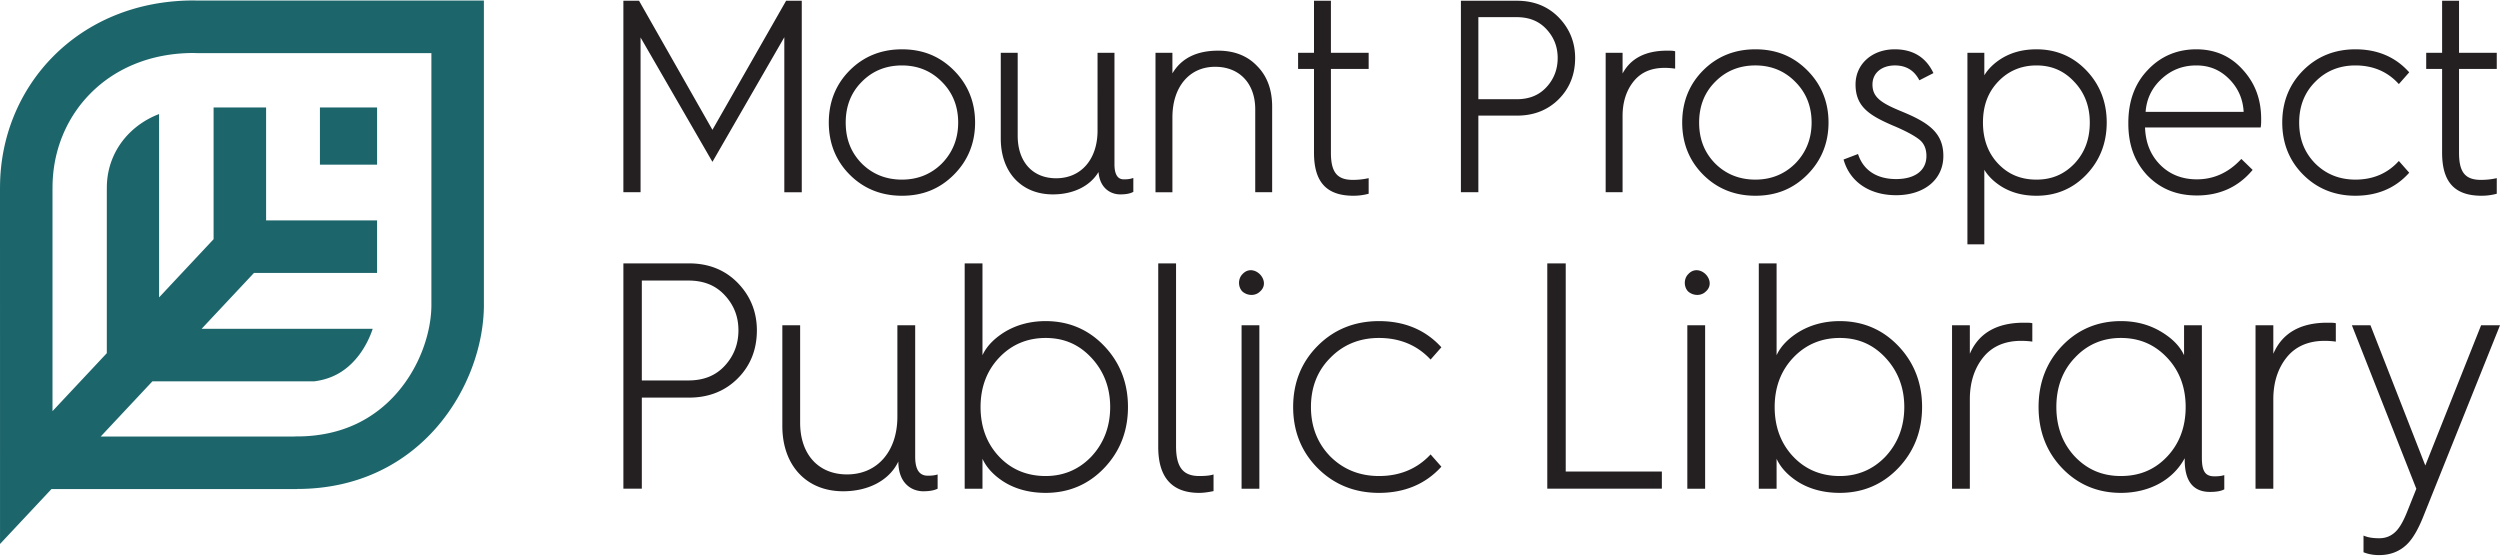
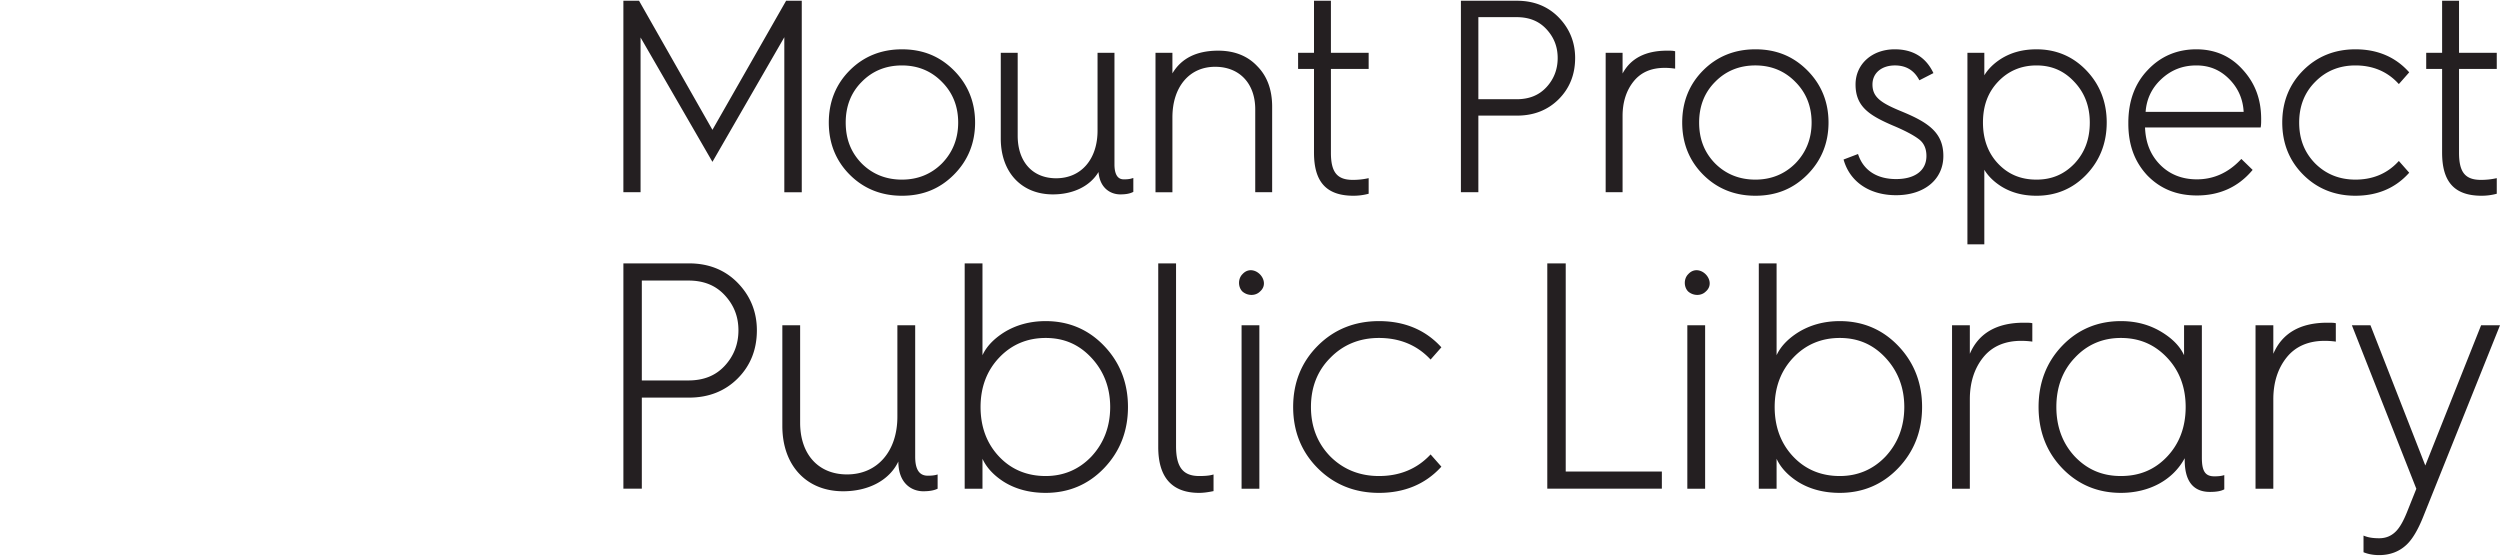
<svg xmlns="http://www.w3.org/2000/svg" viewBox="0 0 495 110">
  <path fill="#241F21" d="M248.201 53.572c.952.241 1.773 1.08 1.998 2.038.188.804-.069 1.557-.724 2.118-.442.444-1.052.666-1.682.666a2.732 2.732 0 01-1.784-.666l-.01-.008c-.894-.897-.894-2.528 0-3.425.598-.671 1.383-.93 2.202-.723zm88.262 0c.953.241 1.773 1.08 1.998 2.038.187.804-.069 1.557-.725 2.118-.442.444-1.052.666-1.681.666a2.736 2.736 0 01-1.784-.666l-.01-.008c-.894-.897-.894-2.528 0-3.425.598-.671 1.383-.93 2.202-.723zm-200.039-1.423c3.902 0 7.146 1.3 9.643 3.863 2.518 2.584 3.794 5.744 3.794 9.394 0 3.799-1.276 7.004-3.796 9.524-2.518 2.52-5.762 3.797-9.641 3.797h-9.343v18.035h-3.65V52.149h12.993zm-9.343 3.399v19.78h9.216c3.022 0 5.366-.937 7.168-2.865 1.821-1.95 2.745-4.323 2.745-7.057 0-2.729-.898-5.016-2.745-6.993-1.802-1.927-4.146-2.865-7.168-2.865h-9.216zm56.615 38.641c.731 0 1.296-.06 1.728-.183l.225-.065v2.823l-.103.046c-.681.31-1.577.461-2.738.461-2.277 0-4.935-1.542-4.935-5.891v-.004c-1.728 3.66-5.826 5.895-10.929 5.895-3.555 0-6.573-1.213-8.726-3.508-2.168-2.313-3.315-5.573-3.315-9.432V64.406h3.524v19.29c0 3.073.87 5.655 2.516 7.47 1.643 1.811 3.981 2.769 6.762 2.769 2.956 0 5.463-1.091 7.252-3.155 1.784-2.055 2.725-4.922 2.725-8.291V64.406h3.525v26.021c0 2.531.814 3.762 2.489 3.762zm23.35-30.609c4.555 0 8.439 1.642 11.548 4.881 3.149 3.278 4.745 7.357 4.745 12.124 0 4.765-1.596 8.844-4.745 12.124-3.109 3.238-6.993 4.879-11.548 4.879-3.161 0-5.946-.734-8.278-2.186-2.012-1.285-3.433-2.817-4.238-4.562v5.924h-3.523V52.148h3.523v18.183c.794-1.711 2.188-3.19 4.237-4.501 2.4-1.493 5.185-2.25 8.279-2.25zm0 30.673c3.572 0 6.625-1.306 9.073-3.882 2.453-2.644 3.697-5.937 3.697-9.786 0-3.809-1.244-7.081-3.698-9.725-2.462-2.653-5.429-3.944-9.072-3.944-3.656 0-6.752 1.307-9.199 3.883-2.453 2.579-3.697 5.872-3.697 9.786 0 3.955 1.244 7.269 3.697 9.848 2.408 2.535 5.503 3.82 9.199 3.82zm30.394 0c1.184 0 1.992-.078 2.619-.248l.222-.061v3.296l-.141.027c-1.095.221-1.953.322-2.7.322-5.379 0-8.108-3.05-8.108-9.066V52.149h3.525v36.183c0 4.15 1.37 5.921 4.583 5.921zm8.392 2.51V64.405h3.522v32.358h-3.522zm27.206-29.847c-3.847 0-7.093 1.327-9.647 3.949-2.535 2.537-3.821 5.806-3.821 9.719 0 3.893 1.286 7.184 3.821 9.785 2.575 2.576 5.821 3.884 9.647 3.884 4.076 0 7.47-1.392 10.089-4.138l.131-.139 2.136 2.422-.107.118c-3.111 3.365-7.232 5.073-12.249 5.073-4.807 0-8.884-1.642-12.118-4.879-3.234-3.236-4.875-7.315-4.875-12.126 0-4.81 1.641-8.89 4.875-12.127s7.311-4.877 12.118-4.877c5.017 0 9.138 1.706 12.249 5.073l.107.116-2.136 2.422-.131-.138c-2.619-2.745-6.013-4.137-10.089-4.137zm36.976-14.767v41.214h19.035v3.399h-22.685V52.149h3.65zm24.078 44.614V64.405h3.523v32.358h-3.523zm30.189-33.183c4.554 0 8.439 1.642 11.549 4.881 3.148 3.278 4.744 7.359 4.744 12.124 0 4.765-1.596 8.844-4.744 12.124-3.11 3.238-6.995 4.879-11.549 4.879-3.162 0-5.946-.734-8.278-2.186-2.012-1.285-3.433-2.817-4.238-4.562v5.924h-3.523V52.148h3.523v18.183c.793-1.711 2.187-3.19 4.236-4.501 2.401-1.493 5.186-2.25 8.28-2.25zm0 30.673c3.571 0 6.624-1.306 9.073-3.882 2.452-2.644 3.697-5.937 3.697-9.786 0-3.809-1.245-7.081-3.698-9.725-2.462-2.653-5.43-3.944-9.072-3.944-3.656 0-6.751 1.307-9.2 3.883-2.452 2.579-3.696 5.872-3.696 9.786 0 3.955 1.244 7.269 3.696 9.848 2.409 2.535 5.503 3.82 9.2 3.82zm36.422-30.356c.71 0 1.224 0 1.558.068l.141.027v3.647l-.197-.026a16.138 16.138 0 00-2.009-.126c-3.254 0-5.791 1.111-7.541 3.3-1.743 2.181-2.627 4.964-2.627 8.273v17.703h-3.524V64.405h3.524v5.644c1.752-4.083 5.339-6.152 10.675-6.152zm37.756 30.419c.7 0 1.313-.066 1.727-.183l.225-.064v2.817l-.098.05c-.631.315-1.503.462-2.742.462-3.316 0-4.999-2.132-4.999-6.335v-.337c-2.326 4.312-6.992 6.862-12.642 6.862-4.596 0-8.502-1.641-11.611-4.879-3.106-3.235-4.681-7.316-4.681-12.124 0-4.81 1.575-8.889 4.681-12.124 3.109-3.239 7.015-4.881 11.611-4.881 3.095 0 5.781.736 8.214 2.248 2.086 1.297 3.501 2.777 4.301 4.503v-5.925h3.525v26.212c0 2.695.674 3.698 2.489 3.698zm-18.529-.064c3.705 0 6.695-1.249 9.138-3.819 2.452-2.579 3.695-5.893 3.695-9.848 0-3.914-1.243-7.207-3.695-9.786-2.485-2.613-5.473-3.883-9.138-3.883-3.634 0-6.707 1.328-9.135 3.944l-.002.002c-2.41 2.536-3.632 5.806-3.632 9.723 0 3.895 1.222 7.188 3.634 9.787 2.481 2.61 5.471 3.88 9.135 3.88zm40.864-30.355c.71 0 1.223 0 1.557.068l.142.027v3.647l-.198-.026a16.114 16.114 0 00-2.009-.126c-3.253 0-5.79 1.111-7.541 3.3-1.742 2.181-2.627 4.964-2.627 8.273v17.703h-3.523V64.405h3.523v5.644c1.752-4.083 5.34-6.152 10.676-6.152zm30.465.508H495l-15.199 37.899c-1.032 2.586-2.136 4.446-3.277 5.524-1.446 1.381-3.28 2.081-5.451 2.081-1.098 0-2.074-.17-2.982-.52l-.114-.044v-3.298l.24.092c.767.296 1.674.434 2.856.434 1.317 0 2.396-.44 3.302-1.347.755-.754 1.447-1.946 2.182-3.751l1.878-4.697-12.76-32.373h3.677l10.859 27.766 11.048-27.766zM155.65.15h3.1v37.912h-3.455V7.372l-14.231 24.676-14.231-24.626v30.64h-3.403V.15h3.101l14.533 25.558L155.65.15zm33.21 13.774c2.793 2.795 4.209 6.273 4.209 10.337 0 4.063-1.416 7.541-4.209 10.336-2.797 2.799-6.158 4.16-10.275 4.16-4.095 0-7.57-1.4-10.328-4.16-2.758-2.76-4.155-6.238-4.155-10.336 0-4.1 1.397-7.577 4.155-10.337 2.758-2.759 6.233-4.159 10.328-4.159 4.117 0 7.478 1.359 10.275 4.159zm-10.275 21.64c3.129 0 5.797-1.08 7.926-3.211 2.128-2.183 3.209-4.907 3.209-8.092 0-3.203-1.08-5.908-3.209-8.039-2.115-2.168-4.78-3.265-7.926-3.265-3.18 0-5.863 1.097-7.975 3.262-2.097 2.099-3.159 4.804-3.159 8.042 0 3.267 1.033 5.916 3.159 8.095 2.126 2.128 4.811 3.208 7.975 3.208zm43.98-.053c.595 0 1.055-.048 1.4-.148l.435-.123v2.754l-.201.092c-.605.275-1.363.403-2.381.403-1.872 0-4.039-1.176-4.315-4.432-1.638 2.767-4.962 4.432-9.03 4.432-3.044 0-5.63-1.041-7.48-3.011-1.858-1.98-2.84-4.771-2.84-8.065V10.459h3.349v16.419c0 2.536.715 4.664 2.067 6.155 1.344 1.482 3.262 2.264 5.545 2.264 2.428 0 4.487-.895 5.955-2.585 1.469-1.696 2.245-4.063 2.245-6.848V10.459h3.349V32.54c0 2.971 1.431 2.971 1.902 2.971zm18.627-25.479c3.213 0 5.81 1.024 7.719 3.044 1.972 1.973 2.976 4.678 2.976 8.034v16.952h-3.35V21.643c0-5.113-3.114-8.419-7.933-8.419-2.507 0-4.631.946-6.144 2.737-1.519 1.798-2.322 4.316-2.322 7.285v14.816h-3.35V10.459h3.35v4.071c1.76-2.987 4.798-4.498 9.054-4.498zm18.98 20.211V13.651h-3.149v-3.192h3.149V.15h3.35v10.309h7.472v3.192h-7.472v16.592c0 3.868 1.222 5.374 4.357 5.374.92 0 1.858-.09 2.707-.26l.408-.082v3.086l-.259.064a11.3 11.3 0 01-2.75.331c-5.33 0-7.813-2.705-7.813-8.513zm51.705-18.748c0 3.248-1.094 5.989-3.249 8.146-2.155 2.157-4.929 3.251-8.247 3.251h-7.665v15.17h-3.456V.15h11.121c3.337 0 6.111 1.114 8.251 3.307 2.152 2.212 3.245 4.915 3.245 8.038zm-19.161-8.099v16.252h7.559c2.485 0 4.411-.77 5.889-2.35 1.497-1.602 2.258-3.555 2.258-5.803 0-2.246-.739-4.126-2.258-5.751-1.478-1.58-3.404-2.348-5.889-2.348h-7.559zm37.341 6.636c.609 0 1.047 0 1.348.059l.275.055v3.444l-.385-.048a13.485 13.485 0 00-1.665-.105c-2.712 0-4.738.884-6.192 2.704-1.437 1.798-2.168 4.099-2.168 6.838v15.083h-3.348V10.459h3.348v4.094c1.61-3.002 4.559-4.521 8.787-4.521zm31.991 14.229c0 4.062-1.416 7.54-4.208 10.337-2.798 2.798-6.159 4.159-10.277 4.159-4.094 0-7.569-1.4-10.326-4.159-2.76-2.761-4.158-6.239-4.158-10.337 0-4.099 1.398-7.576 4.158-10.337 2.757-2.76 6.232-4.16 10.326-4.16 4.118 0 7.479 1.362 10.277 4.16 2.792 2.796 4.208 6.274 4.208 10.337zm-14.485 11.304c3.13 0 5.797-1.082 7.926-3.213 2.129-2.182 3.209-4.905 3.209-8.091 0-3.203-1.079-5.908-3.209-8.039-2.114-2.167-4.779-3.266-7.926-3.266-3.18 0-5.864 1.099-7.976 3.262-2.094 2.099-3.158 4.804-3.158 8.043 0 3.267 1.033 5.915 3.158 8.095 2.128 2.127 4.812 3.209 7.976 3.209zm29.111-13.436c5.262 2.178 8.112 4.217 8.112 8.755 0 4.645-3.761 7.766-9.36 7.766-5.136 0-8.988-2.526-10.306-6.756l-.096-.306 2.863-1.092.119.326c1.087 2.989 3.721 4.635 7.42 4.635 3.763 0 6.009-1.709 6.009-4.573 0-1.419-.475-2.515-1.418-3.257-1.036-.82-2.855-1.782-5.257-2.785-2.818-1.209-4.413-2.151-5.508-3.253-1.264-1.273-1.853-2.817-1.853-4.86 0-4.036 3.264-6.964 7.76-6.964 3.494 0 6.019 1.482 7.509 4.405l.154.304-2.781 1.424-.162-.281c-1.006-1.765-2.576-2.66-4.668-2.66-2.668 0-4.462 1.516-4.462 3.772 0 2.57 1.748 3.696 5.925 5.4zm40.456 2.132c0 4.059-1.36 7.535-4.046 10.332-2.653 2.762-5.966 4.164-9.851 4.164-2.698 0-4.992-.611-7.012-1.868-1.462-.935-2.573-2.033-3.324-3.278v14.761h-3.347V10.459h3.347v4.451c.751-1.245 1.862-2.343 3.32-3.275 2.024-1.26 4.318-1.871 7.016-1.871 3.885 0 7.198 1.402 9.851 4.164 2.686 2.797 4.046 6.273 4.046 10.333zm-13.897 11.304c3.026 0 5.494-1.049 7.546-3.206 2.018-2.176 3.001-4.826 3.001-8.098 0-3.205-1.028-5.911-3.055-8.044-2.036-2.195-4.486-3.261-7.492-3.261-3.02 0-5.577 1.08-7.598 3.206s-3.005 4.775-3.005 8.099c0 3.313 1.011 6.055 3.005 8.151 2.014 2.121 4.5 3.153 7.598 3.153zm40.317-3.848l.238-.248 2.237 2.173-.211.243c-2.761 3.198-6.403 4.818-10.824 4.818-3.994 0-7.198-1.291-9.798-3.947-2.546-2.715-3.78-6.075-3.78-10.281v-.161c0-4.275 1.289-7.786 3.831-10.438 2.561-2.727 5.806-4.111 9.64-4.111 3.694 0 6.777 1.35 9.166 4.013 2.464 2.684 3.663 5.887 3.663 9.789 0 .549 0 .985-.056 1.383l-.041.293h-22.897c.115 3.015 1.076 5.414 2.936 7.327 1.899 1.951 4.367 2.941 7.336 2.941 3.267 0 6.146-1.276 8.56-3.794zm-15.693-15.969c-1.83 1.734-2.846 3.888-3.023 6.409h19.41c-.124-2.492-1.057-4.651-2.774-6.418-1.817-1.873-3.972-2.782-6.587-2.782-2.746 0-5.044.912-7.026 2.791zm38.516 23.008c-4.095 0-7.57-1.399-10.329-4.159-2.757-2.759-4.156-6.237-4.156-10.337 0-4.098 1.399-7.576 4.156-10.337 2.759-2.759 6.234-4.159 10.329-4.159 4.276 0 7.79 1.458 10.444 4.33l.21.226-2.051 2.326-.256-.269c-2.165-2.269-4.973-3.42-8.347-3.42-3.18 0-5.865 1.098-7.976 3.263-2.096 2.099-3.159 4.802-3.159 8.04 0 3.268 1.034 5.916 3.159 8.095 2.128 2.128 4.811 3.21 7.976 3.21 3.374 0 6.182-1.151 8.347-3.42l.256-.269 2.051 2.326-.21.225c-2.654 2.873-6.168 4.329-10.444 4.329zm17.165-8.513V13.651h-3.149v-3.192h3.149V.15h3.35v10.309h7.472v3.192h-7.472v16.592c0 3.868 1.221 5.374 4.357 5.374.92 0 1.858-.09 2.707-.26l.408-.082v3.086l-.259.064c-.876.22-1.8.331-2.749.331-5.331 0-7.814-2.705-7.814-8.513z" />
-   <path fill="#1C666B" d="M95.809 60.017c0 .095.004.198.004.296 0 15.719-12.267 36.502-37.014 36.502v.017H10.192L.005 107.705 0 37.127h.005C.005 17.121 15.466.091 38.357.091c.235 0 .472.017.712.021h56.74v59.905zm-12.05 9.023c1.079-2.921 1.653-5.923 1.659-8.684v-.003a19.246 19.246 0 01-.003-.336V10.515H38.926a29.2 29.2 0 01-.587-.018l-.056-.002c-4.177.008-8.095.749-11.644 2.2-3.301 1.35-6.221 3.287-8.678 5.754-4.875 4.898-7.56 11.533-7.56 18.678 0 .119-.003.238-.006.355v43.924l10.752-11.478V37.63c.005-.167.007-.336.007-.503 0-4.126 1.628-7.992 4.588-10.887 1.292-1.266 3.17-2.668 5.755-3.661v36.304l10.794-11.524V21.277h10.397v22.36H74.66V54.04H50.284L39.92 65.102h33.876c-.656 1.964-1.697 4.016-3.17 5.781-2.235 2.674-4.942 4.174-8.4 4.622H30.174L19.94 86.429h38.281a9.25 9.25 0 01.578-.016c4.323 0 8.285-.839 11.776-2.493 3.09-1.464 5.826-3.566 8.134-6.249 2.136-2.481 3.881-5.467 5.05-8.631zM63.346 32.602V21.276h11.316v11.326H63.346z" />
</svg>